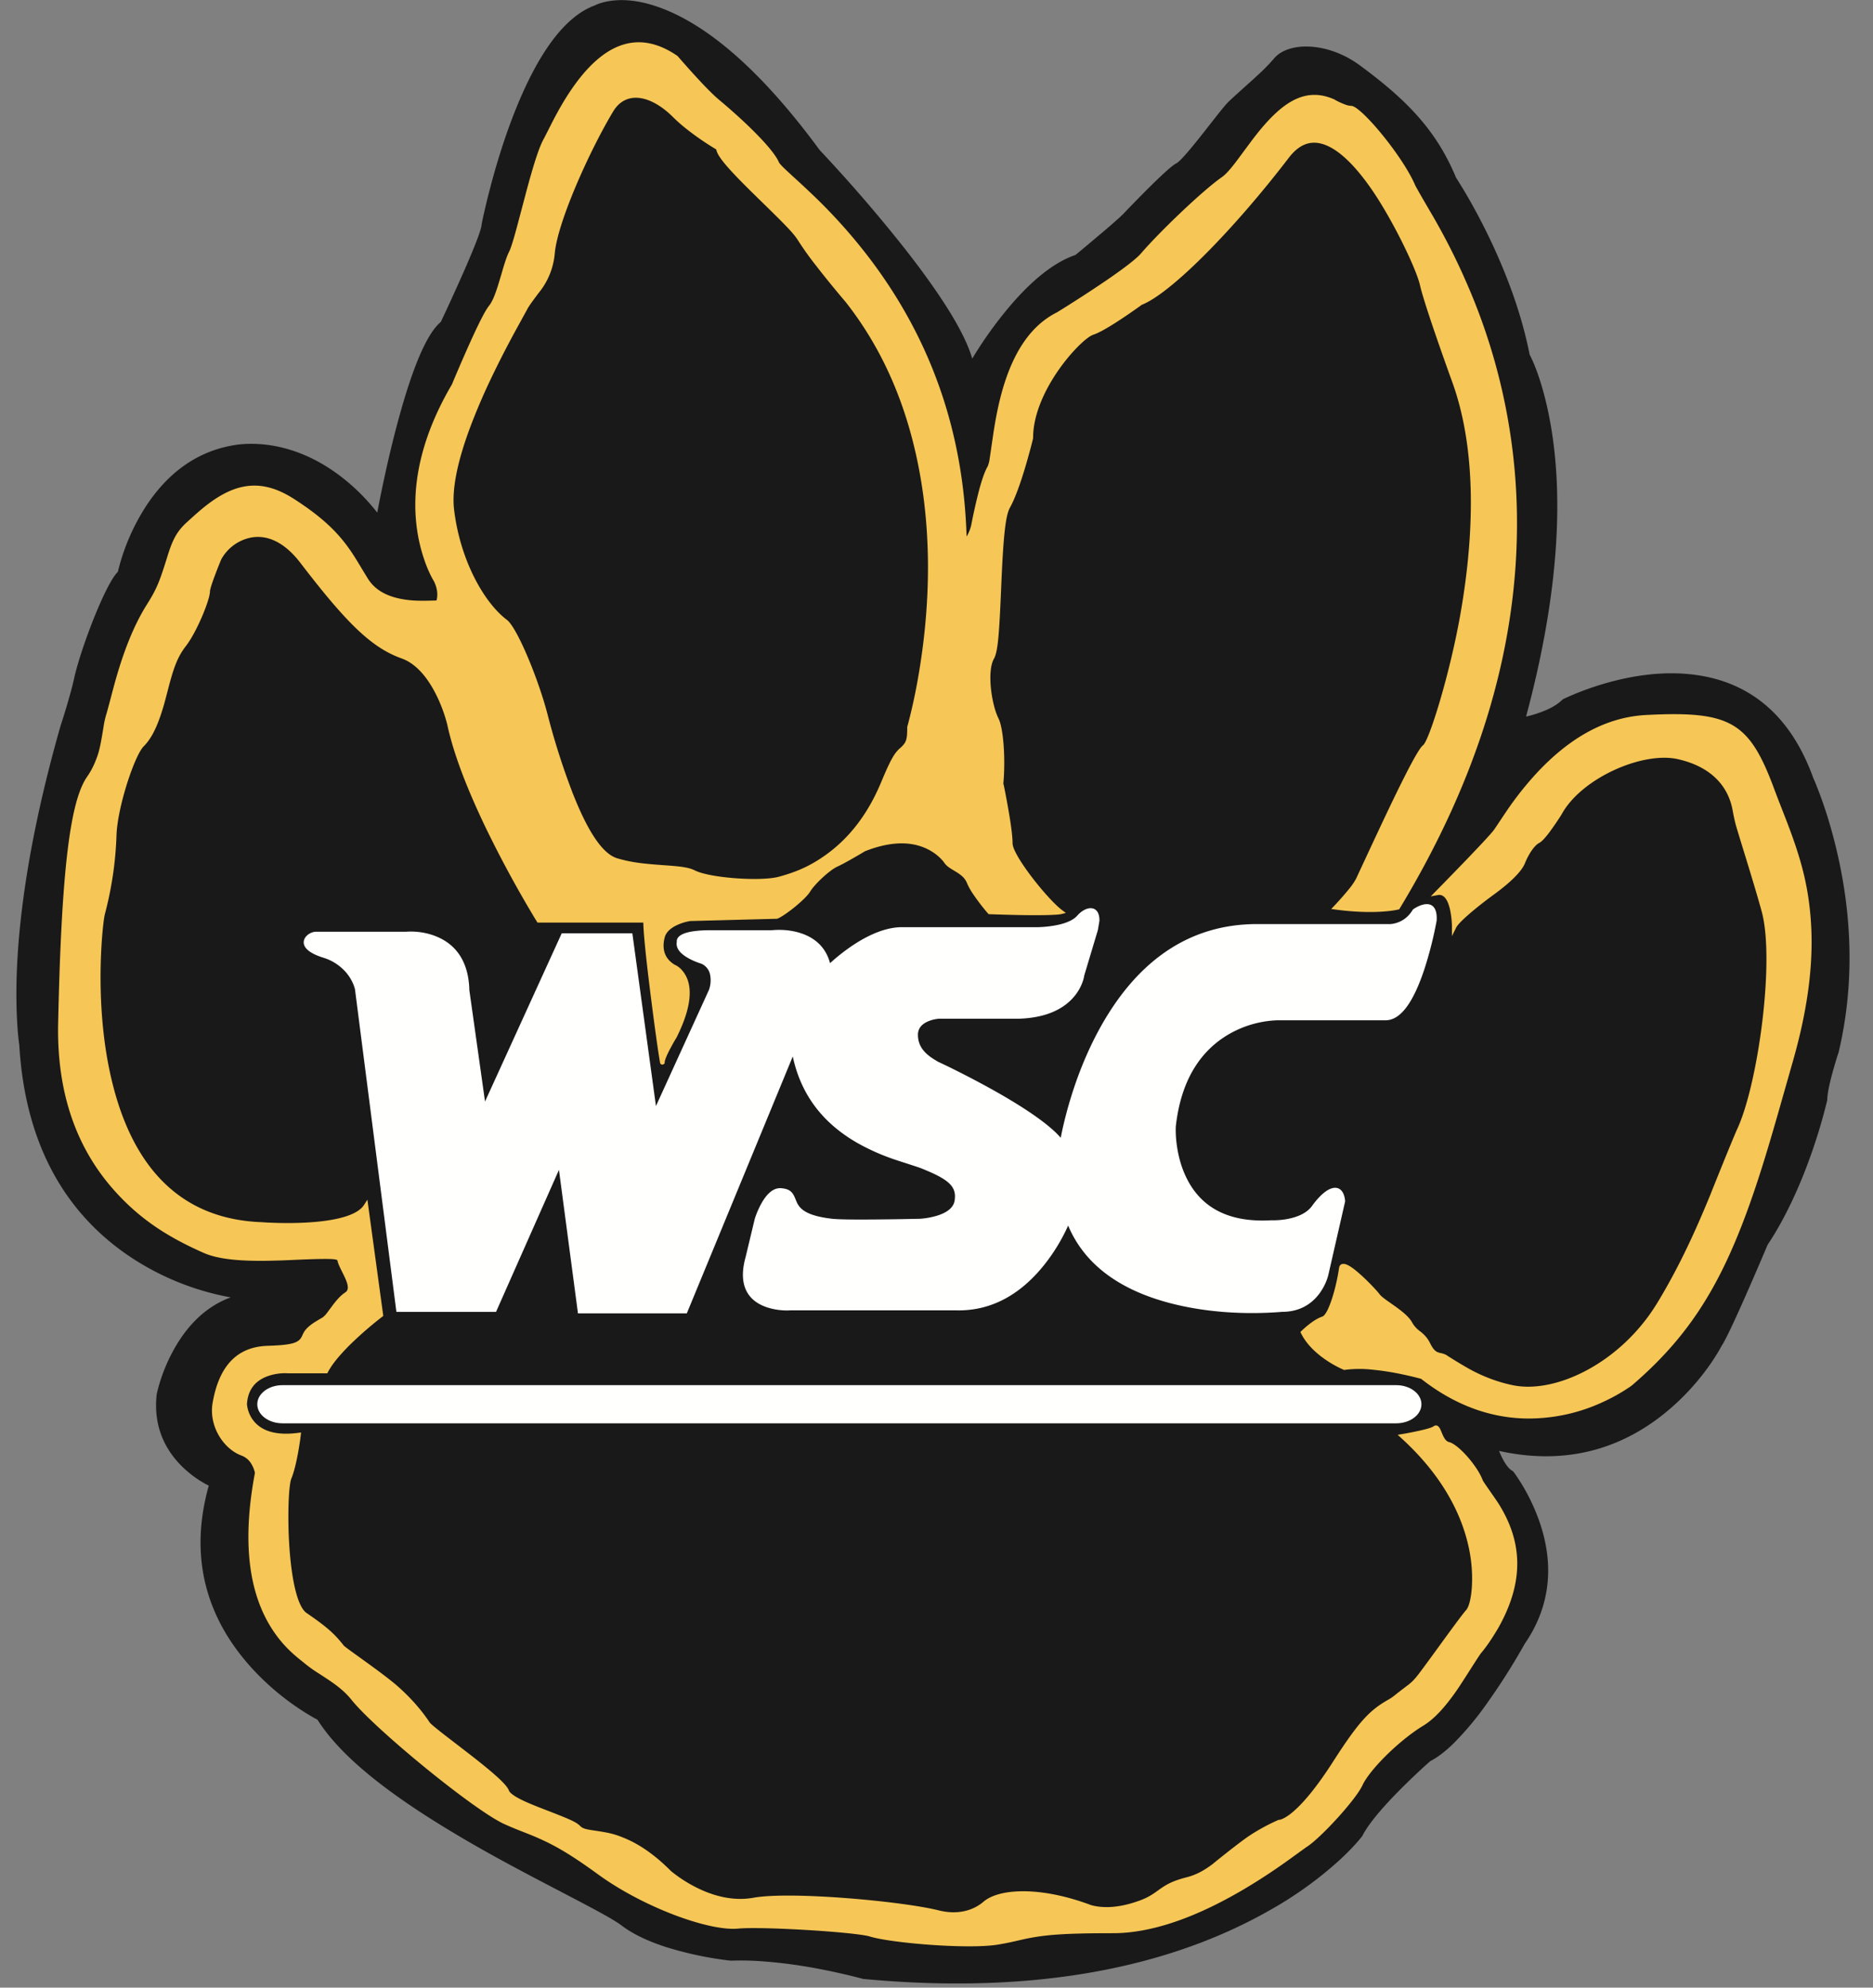
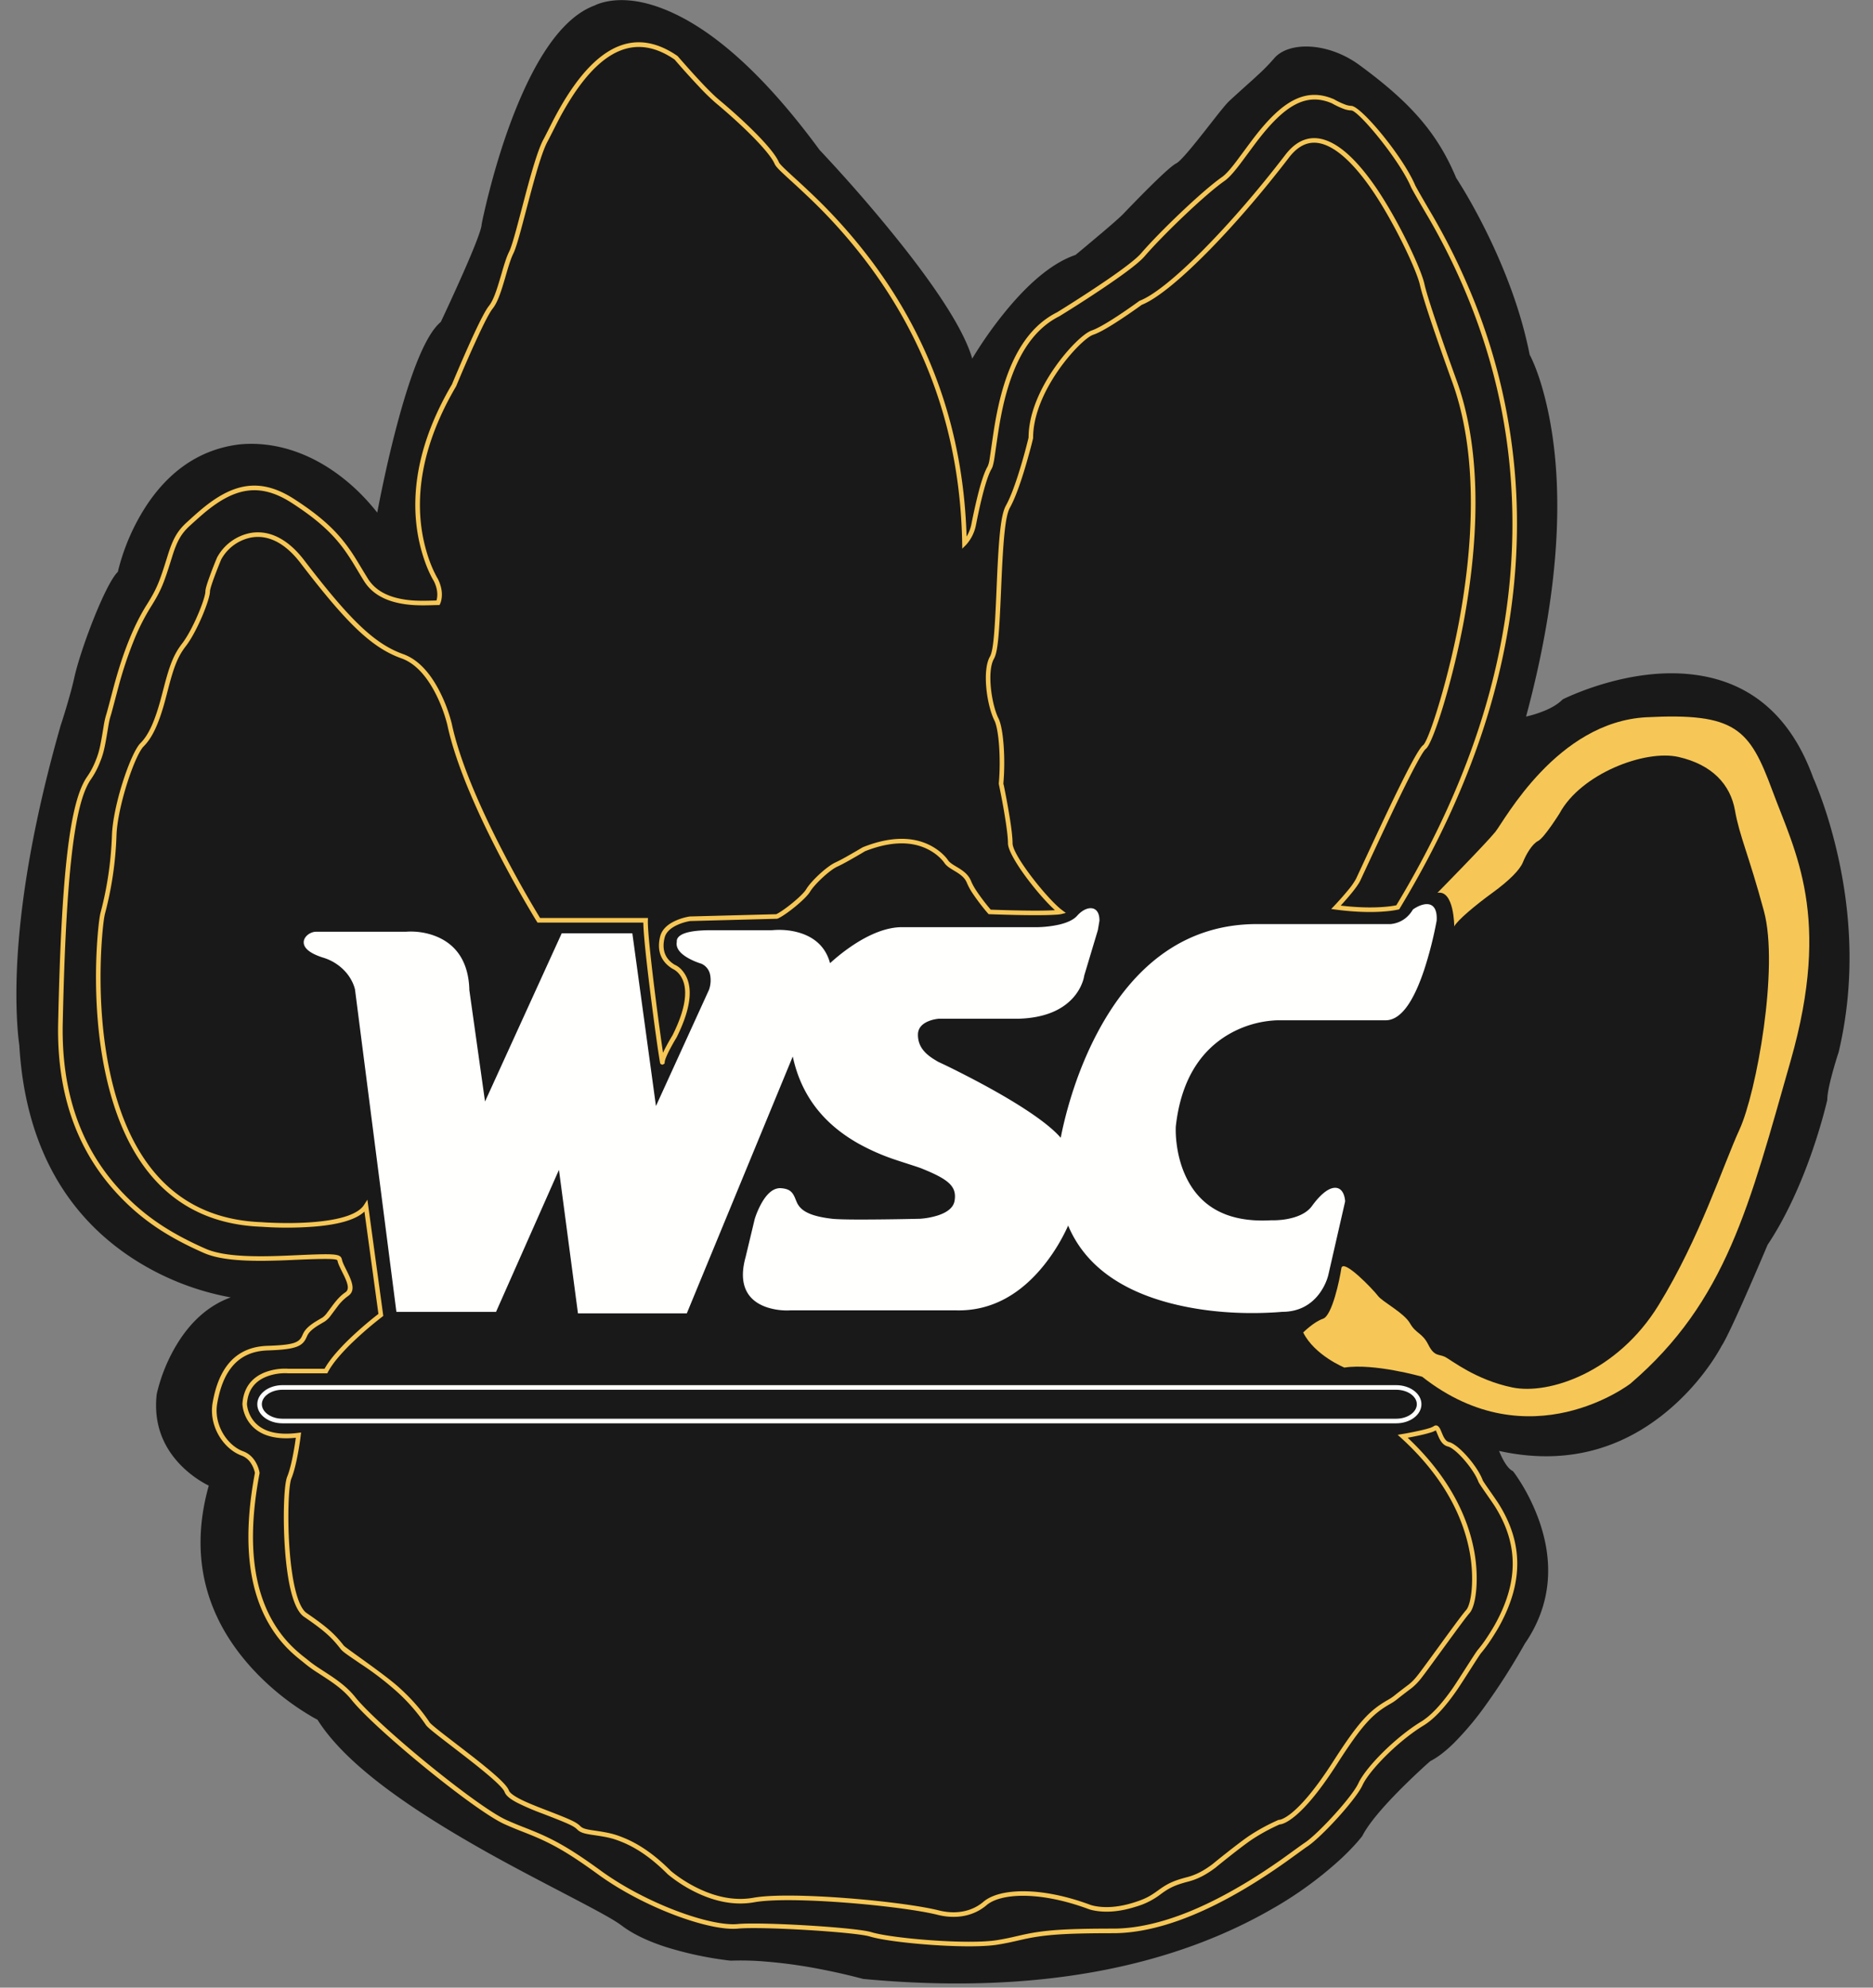
<svg xmlns="http://www.w3.org/2000/svg" width="66" height="70">
  <rect width="100%" height="100%" fill="#808080" stroke="none" />
  <g fill="none" fill-rule="evenodd">
    <g fill="#1A1919">
      <path d="M13.34 18.244s1.049-5.887 2.258-6.855c0 0 1.452-3.064 1.452-3.468 0 0 1.29-6.693 3.952-7.66 0 0 2.903-1.614 7.822 5.08 0 0 4.92 5.161 5.403 7.5 0 0 1.775-3.145 3.71-3.79 0 0 1.371-1.13 1.694-1.452 0 0 1.532-1.613 1.854-1.774.323-.162 1.533-1.855 1.855-2.178.323-.322 1.21-1.048 1.613-1.532s1.694-.645 2.903.242c1.21.887 2.581 2.016 3.388 3.952 0 0 1.935 2.903 2.58 6.21 0 0 2.258 3.95-.161 12.822 0 0 .968-.161 1.452-.645 0 0 6.532-3.307 8.71 2.742 0 0 2.096 4.516.886 9.596 0 0-.403 1.21-.403 1.694 0 0-.645 2.903-2.097 5.08 0 0-1.29 3.065-1.613 3.549 0 0-2.5 4.92-7.903 3.629 0 0 .242.726.565.887 0 0 2.419 3.065.403 5.968 0 0-1.855 3.387-3.307 4.113 0 0-1.935 1.693-2.419 2.661 0 0-4.597 6.21-17.5 5 0 0-2.58-.726-4.677-.645 0 0-2.5-.242-3.79-1.21-1.291-.968-8.71-4.032-10.726-7.258 0 0-5.404-2.661-3.79-8.226 0 0-2.098-.887-1.856-3.145 0 0 .565-2.903 2.904-3.468 0 0-7.258-.645-7.742-8.87 0 0-.645-3.872 1.451-11.21 0 0 .323-.968.484-1.694.161-.726 1.049-3.306 1.532-3.71 0 0 .807-3.951 4.113-4.435 0 0 2.742-.484 5 2.5" />
      <path d="M54.556 25.152a3.916 3.916 0 01-.88.268l-.124.021.033-.121c1.353-4.96 1.389-8.766.64-11.49a7.91 7.91 0 00-.326-.962 4.209 4.209 0 00-.145-.31l-.009-.024c-.23-1.184-.642-2.396-1.181-3.597a21.374 21.374 0 00-1.27-2.398l-.087-.139-.038-.06c-.674-1.618-1.66-2.672-3.36-3.918-1.049-.769-2.345-.794-2.794-.255-.14.167-.34.37-.61.62l-.162.149a51.2 51.2 0 00-.846.768 5.806 5.806 0 00-.347.413c-.095.119-.465.591-.51.649l-.064.08c-.507.641-.798.973-.954 1.05-.116.058-.435.346-.878.784a46.717 46.717 0 00-.957.976c-.122.122-.395.363-.778.688l-.04.033a87.086 87.086 0 01-.88.736l-.026.014c-.745.248-1.526.893-2.3 1.813a14.088 14.088 0 00-1.365 1.94l-.106.188-.044-.21c-.152-.74-.77-1.824-1.749-3.155-.28-.383-.588-.781-.917-1.19a53.256 53.256 0 00-2.655-3.052l-.068-.072c-1.837-2.5-3.517-4.02-5.023-4.743C22.697.148 21.865.077 21.25.252a1.404 1.404 0 00-.22.084c-1.058.384-1.984 1.728-2.768 3.726a23.568 23.568 0 00-.851 2.664 25.315 25.315 0 00-.264 1.124c-.01.043-.015.072-.016.071 0 .184-.239.796-.656 1.745l-.077.173a77.203 77.203 0 01-.727 1.585l-.008.017-.014.011c-.47.375-.962 1.573-1.44 3.319a46.121 46.121 0 00-.788 3.487l-.034.182-.111-.147a7.349 7.349 0 00-1.027-1.11c-.747-.652-1.544-1.052-2.354-1.25a4.375 4.375 0 00-1.43-.123c-.055.005-.092.01-.113.014-1.34.196-2.363.976-3.114 2.157a7.343 7.343 0 00-.932 2.215l-.005.027-.022.018c-.387.323-1.276 2.633-1.505 3.666a11.374 11.374 0 01-.198.766 25.057 25.057 0 01-.287.932C.938 30.334.589 33.939.793 36.367a7.694 7.694 0 00.047.42c.204 3.467 1.608 5.844 3.823 7.332a9.268 9.268 0 003.519 1.418 5.705 5.705 0 00.327.046l.489.044-.477.115c-.905.218-1.605.805-2.13 1.65a5.818 5.818 0 00-.712 1.748c-.108 1.007.241 1.81.893 2.432a3.59 3.59 0 00.837.594c.037.019.063.03.076.036l.066.028-.02.069c-.774 2.668-.016 4.867 1.724 6.615a8.957 8.957 0 001.852 1.423 4.89 4.89 0 00.172.093l.02.01.013.02c.826 1.32 2.594 2.696 5.178 4.201.99.577 1.778 1 3.406 1.848 1.368.713 1.825.964 2.122 1.187.378.283.888.522 1.496.72.492.159 1.021.282 1.55.373a12.286 12.286 0 00.654.095l.039.005c.32-.012.663-.006 1.025.016.717.045 1.483.153 2.26.305a22.142 22.142 0 011.312.299c.051.014.086.023.09.026 6.053.567 10.748-.42 14.24-2.412a13.187 13.187 0 002.439-1.761 8.32 8.32 0 00.57-.579 4.68 4.68 0 00.136-.16c.022-.028.036-.047.036-.044.138-.276.395-.62.748-1.02.13-.145.27-.297.421-.454a22.58 22.58 0 011.27-1.212l.016-.011c.24-.12.502-.321.784-.595.362-.353.748-.819 1.145-1.369a21.824 21.824 0 001.317-2.069l.03-.054c.099-.141.187-.284.266-.43.786-1.438.643-2.978-.072-4.453a6.6 6.6 0 00-.544-.922 2.864 2.864 0 00-.04-.054c-.137-.076-.263-.234-.38-.452a3.179 3.179 0 01-.207-.473l-.046-.137.14.034c2.566.612 4.668-.109 6.33-1.687a8.347 8.347 0 001.394-1.74 4.42 4.42 0 00.068-.12l.026-.049c.12-.18.391-.75.764-1.588l.063-.142a116.25 116.25 0 00.713-1.65c.032-.074.054-.127.073-.168.274-.41.53-.865.77-1.355.396-.81.727-1.676.997-2.544a18.677 18.677 0 00.316-1.146c.002-.173.049-.433.13-.76a15.5 15.5 0 01.275-.944c.624-2.618.437-5.276-.254-7.746a15.371 15.371 0 00-.432-1.322 10.228 10.228 0 00-.198-.482c-.773-2.15-2.142-3.255-3.942-3.526-1.127-.17-2.337-.002-3.524.382a9.86 9.86 0 00-1.053.409 3.84 3.84 0 00-.067.032 2.05 2.05 0 01-.606.39zm-41.262-7.1a35.857 35.857 0 01.183-.917c.172-.82.366-1.64.576-2.407.484-1.766.978-2.973 1.48-3.39a51.53 51.53 0 00.219-.468 77.046 77.046 0 00.575-1.269c.4-.907.642-1.532.644-1.695a7.814 7.814 0 01.07-.336c.06-.267.13-.564.214-.884.237-.914.522-1.829.857-2.683.8-2.039 1.748-3.413 2.85-3.813.044-.025.126-.059.244-.093.653-.186 1.526-.112 2.6.404 1.532.736 3.232 2.273 5.077 4.784a16.088 16.088 0 01.234.25 53.414 53.414 0 012.49 2.876c.331.412.64.811.922 1.196.911 1.24 1.514 2.268 1.73 3.023a14.247 14.247 0 011.28-1.794c.788-.935 1.583-1.594 2.358-1.857a63.602 63.602 0 00.264-.218c.206-.172.412-.345.604-.508l.04-.032c.379-.322.65-.56.767-.678a28.228 28.228 0 01.27-.28 46.875 46.875 0 01.689-.698c.462-.456.78-.743.918-.812.124-.062.42-.4.9-1.007l.064-.08.51-.65c.175-.218.288-.353.36-.426.121-.12.925-.84.852-.774.056-.051.11-.1.16-.148a6.74 6.74 0 00.596-.605c.51-.612 1.903-.585 3.013.229 1.721 1.262 2.726 2.335 3.407 3.972a4.456 4.456 0 01.12.19c.097.153.203.33.318.53.328.572.656 1.206.962 1.887.542 1.207.956 2.426 1.19 3.62l.037.07c.033.068.07.15.11.244.114.27.227.597.333.982.75 2.73.72 6.523-.606 11.449a4.075 4.075 0 00.715-.232c.234-.104.428-.225.567-.365l.021-.015.083-.04a10.021 10.021 0 011.071-.416c1.209-.391 2.443-.562 3.598-.388 1.858.28 3.276 1.425 4.067 3.624.01.022.03.064.056.126a15.238 15.238 0 01.58 1.695c.698 2.495.887 5.18.255 7.835a7.266 7.266 0 00-.063.195 15.34 15.34 0 00-.211.744c-.08.32-.125.573-.125.729l-.002.017-.02.085a18.837 18.837 0 01-.302 1.083c-.272.875-.606 1.75-1.006 2.566-.243.497-.503.957-.773 1.36l-.018.042a91.002 91.002 0 01-.223.524 116.407 116.407 0 01-.603 1.385c-.378.85-.65 1.42-.772 1.603a7.137 7.137 0 01-.376.61c-.314.455-.693.91-1.14 1.335-1.667 1.583-3.774 2.325-6.33 1.76v.001c.042.105.09.21.143.308.108.2.222.34.329.394l.027.022.054.072a6.761 6.761 0 01.558.946c.736 1.518.883 3.11.069 4.602a4.71 4.71 0 01-.27.437 6.886 6.886 0 01-.104.183 22.88 22.88 0 01-1.25 1.95 10.7 10.7 0 01-1.164 1.39c-.289.28-.56.49-.814.618a13.56 13.56 0 00-.386.35c-.295.274-.59.561-.866.846a14.57 14.57 0 00-.417.45c-.344.389-.593.723-.731.996a4.903 4.903 0 01-.189.227 8.48 8.48 0 01-.58.59 13.347 13.347 0 01-2.47 1.783c-3.52 2.009-8.249 3.003-14.348 2.43a21.981 21.981 0 00-1.405-.324 17.56 17.56 0 00-2.238-.303 10.326 10.326 0 00-1.02-.016 3.872 3.872 0 01-.198-.023 12.447 12.447 0 01-2.09-.458c-.624-.202-1.148-.448-1.543-.744-.286-.215-.744-.466-2.1-1.173-1.63-.85-2.42-1.273-3.412-1.851-2.593-1.511-4.373-2.893-5.222-4.237a3.24 3.24 0 01-.159-.086 9.117 9.117 0 01-1.887-1.45c-1.764-1.772-2.544-4.007-1.784-6.708a2.653 2.653 0 01-.238-.13 3.75 3.75 0 01-.659-.501c-.685-.655-1.055-1.506-.94-2.573a1.743 1.743 0 01.036-.158 5.977 5.977 0 01.699-1.65c.475-.767 1.094-1.333 1.875-1.617a9.428 9.428 0 01-3.557-1.439C2.317 42.738.886 40.316.68 36.807a7.854 7.854 0 01-.048-.425c-.205-2.448.145-6.072 1.503-10.824a12.351 12.351 0 00.089-.276 24.898 24.898 0 00.281-.958c.044-.163.081-.315.111-.451.234-1.051 1.105-3.323 1.538-3.735a3.287 3.287 0 01.042-.17 7.502 7.502 0 01.905-2.072c.776-1.218 1.837-2.027 3.225-2.23.023-.004.065-.01.124-.016 1.147-.109 2.554.234 3.905 1.412.329.286.642.616.939.991z" fill-rule="nonzero" />
    </g>
    <path d="M50.652 31.443s1.72-1.747 2.043-2.15c.323-.404 2.178-3.872 5.323-4.033 3.145-.161 3.629.403 4.435 2.58.807 2.178 2.097 4.436.645 9.517-1.451 5.08-2.258 8.468-5.645 11.37 0 0-3.548 2.743-7.338-.241 0 0-1.694-.484-2.742-.323 0 0-1.049-.43-1.452-1.236 0 0 .376-.376.699-.484.322-.108.591-1.398.645-1.774.054-.376 1.129.753 1.29.968.162.215.914.591 1.13.967.215.377.43.323.645.753.215.43.376.323.591.43.215.108 1.075.807 2.366 1.075 1.29.27 3.71-.537 5.16-2.903 1.453-2.365 2.259-4.892 2.85-6.183.592-1.29 1.398-5.699.86-7.688-.537-1.99-.86-2.634-1.021-3.548-.161-.914-.806-1.613-1.99-1.882-1.182-.269-3.44.592-4.193 1.99 0 0-.538.86-.753.967-.215.108-.43.484-.537.753-.108.268-.484.645-1.075 1.075-.592.43-1.237.968-1.344 1.183 0 0 0-1.29-.592-1.183" fill="#F6C756" />
-     <path d="M51.257 32.014c.027.124.045.256.056.389.235-.256.702-.644 1.227-1.025.58-.422.948-.79 1.048-1.04.141-.353.365-.69.576-.795.058-.029.168-.149.305-.33a9.848 9.848 0 00.39-.567l.023-.037c.722-1.34 2.963-2.33 4.283-2.03 1.168.266 1.876.96 2.05 1.947.026.146.057.288.094.436.062.25.66 2.117.926 3.105.478 1.765-.123 6.126-.864 7.743-.177.385-.995 2.43-.947 2.314-.48 1.168-.92 2.125-1.428 3.051-.156.284-.316.56-.48.826-1.303 2.124-3.65 3.273-5.246 2.94a5.658 5.658 0 01-1.405-.499 13.043 13.043 0 01-.98-.583.633.633 0 00-.156-.05.758.758 0 01-.135-.042c-.13-.055-.232-.164-.337-.374a.977.977 0 00-.3-.37l-.02-.015a1.125 1.125 0 01-.323-.364c-.082-.142-.25-.294-.528-.494-.05-.037-.291-.206-.35-.25-.124-.09-.2-.155-.245-.215a6.659 6.659 0 00-.675-.694 2.073 2.073 0 00-.386-.288c-.077-.04-.083-.039-.085-.023-.114.796-.395 1.738-.7 1.84a.864.864 0 00-.112.047 1.78 1.78 0 00-.265.168 3.042 3.042 0 00-.247.208c.134.246.34.472.598.675a3.701 3.701 0 00.764.462c.272-.039.596-.04.963-.007.328.03.679.084 1.035.156a12.1 12.1 0 01.756.18l.027.014c2.104 1.655 4.269 1.709 6.252.806a6.257 6.257 0 00.923-.518l.062-.044c2.393-2.052 3.533-4.213 4.8-8.478.12-.399.241-.82.4-1.38l.42-1.474c.569-1.992.748-3.65.61-5.13-.106-1.138-.356-2.022-.868-3.34-.042-.11-.185-.473-.197-.502a29.6 29.6 0 01-.188-.494c-.856-2.311-1.43-2.678-4.356-2.528-1.406.072-2.653.806-3.766 2.006-.363.392-.686.805-1 1.257-.12.175-.456.686-.498.739-.127.159-.468.525-.962 1.04l-.038.04a133.955 133.955 0 01-.922.947c.21.06.344.296.42.644zm-1.219 16.535a11.94 11.94 0 00-.689-.161 9.324 9.324 0 00-1.018-.154 4.043 4.043 0 00-.946.01l-.022.003-.021-.009a3.633 3.633 0 01-.259-.126 3.86 3.86 0 01-.564-.367c-.294-.232-.525-.492-.67-.782l-.026-.052.04-.041c.018-.017.048-.046.09-.083a3.2 3.2 0 01.218-.18c.1-.075.197-.138.29-.184a.974.974 0 01.133-.056c.212-.071.49-1.004.591-1.71.023-.161.158-.18.318-.098.111.056.254.164.42.312.262.231.591.576.697.717.032.043.1.101.211.183.057.042.297.21.35.248.296.214.476.376.573.544v.001a.976.976 0 00.304.334c.159.13.247.23.344.423.089.178.165.26.255.298a.64.64 0 00.109.033.765.765 0 01.191.063c-.026-.013.632.407.98.583.434.22.885.385 1.366.485 1.526.318 3.807-.798 5.076-2.866.163-.265.32-.538.475-.82.505-.92.943-1.871 1.42-3.034-.05.12.771-1.93.95-2.32.726-1.585 1.322-5.908.856-7.634-.266-.982-.864-2.852-.928-3.108a6.524 6.524 0 01-.095-.447c-.163-.922-.82-1.566-1.928-1.817-1.25-.284-3.418.673-4.107 1.953a5.902 5.902 0 01-.1.154 10.006 10.006 0 01-.324.466c-.154.203-.273.333-.361.377-.166.083-.372.392-.5.71-.114.288-.499.672-1.102 1.111-.652.475-1.23.974-1.32 1.154l-.152.305v-.341l-.001-.049a3.167 3.167 0 00-.063-.528c-.081-.372-.224-.565-.432-.527l-.251.046.179-.182a82.678 82.678 0 00.327-.333l.72-.742.038-.04c.49-.51.83-.875.952-1.029.037-.046.367-.549.492-.73a11.36 11.36 0 011.014-1.274c1.139-1.228 2.421-1.984 3.876-2.058 2.995-.154 3.634.255 4.515 2.633.054.145.111.295.188.49l.196.503c.517 1.33.77 2.229.878 3.385.14 1.5-.04 3.178-.615 5.188l-.42 1.475c-.159.559-.281.981-.4 1.38-1.275 4.293-2.429 6.48-4.853 8.558l-.071.051a6.417 6.417 0 01-.949.533 6.215 6.215 0 01-2.737.58c-1.251-.03-2.486-.47-3.669-1.397a5.76 5.76 0 00-.039-.01z" fill="#F6C756" fill-rule="nonzero" />
-     <path d="M34.873 32.115s-.565-.645-.726-1.048c-.162-.404-.645-.484-.807-.726 0 0-.806-1.264-2.903-.43 0 0-.672.403-.968.537-.295.135-.833.646-.994.914-.161.27-.86.807-1.102.914l-3.065.08s-.837.122-.968.646c-.107.43 0 .807.404 1.048 0 0 1.048.404.026 2.447 0 0-.43.698-.43.914 0 .215-.618-4.275-.591-5h-3.764s-2.553-4.113-3.145-6.909c0 0-.457-1.962-1.666-2.392-1.21-.43-2.285-1.72-3.522-3.334-1.236-1.613-2.553-.833-2.93-.107 0 0-.403.967-.403 1.156 0 .188-.377 1.29-.834 1.881-.456.592-.564 1.318-.779 2.07-.215.753-.43 1.183-.699 1.452-.269.269-.94 2.016-.981 3.185a12.454 12.454 0 01-.403 2.742c-.162.605-1.25 10.726 5.604 10.968 0 0 3.105.242 3.67-.645l.524 3.83s-1.492 1.13-1.936 1.976h-1.33s-1.452-.12-1.532 1.17c0 0 .04 1.33 1.895 1.088 0 0-.121 1.008-.323 1.492-.201.484-.201 4.315.565 4.84.766.523 1.008.765 1.29 1.128.282.363 1.962 1.108 3.024 2.702.161.242 2.621 1.935 2.782 2.379.162.443 2.178.927 2.54 1.29.364.363 1.452-.161 3.186 1.573 0 0 1.412 1.25 2.984.967 1.573-.282 5.686.242 6.492.444.807.202 1.371-.08 1.653-.323.283-.242 1.492-.685 3.67.121 0 0 .604.242 1.613-.08 1.008-.323.766-.605 1.854-.887 1.09-.283 1.492-1.25 3.226-2.017 0 0 .605.04 1.976-2.096 1.371-2.137 1.694-1.936 2.137-2.299.444-.363.524-.363.766-.645.242-.282 1.492-2.056 1.774-2.379.283-.322.847-3.306-2.298-6.17 0 0 .968-.16 1.13-.282.16-.12.16.484.483.565.323.08.968.847 1.129 1.29.161.444 2.218 2.178.564 5.121 0 0-.322.565-.604.887-.283.323-1.09 1.976-2.016 2.54-.928.565-1.936 1.614-2.178 2.138-.242.524-1.492 1.855-1.935 2.137-.444.282-3.79 3.024-6.775 3.024-2.983 0-2.862.202-4.072.403-1.21.202-3.952-.12-4.476-.282-.524-.161-3.83-.363-4.677-.282-.847.08-3.105-.605-4.88-1.895-1.774-1.29-2.217-1.29-3.306-1.775-1.089-.483-4.587-3.385-5.363-4.354-.484-.605-1.17-.887-1.653-1.29-.484-.404-2.661-1.775-1.734-6.654 0 0-.08-.524-.524-.685-.444-.162-1.13-.847-.968-1.775.161-.927.605-1.895 1.855-1.935 1.25-.04 1.21-.242 1.33-.484.122-.242.444-.403.646-.524.201-.121.443-.645.806-.887.363-.242-.161-.847-.242-1.21-.08-.363-3.387.282-4.758-.323-1.37-.604-5.201-2.46-5.08-8.024.12-5.564.443-7.822 1.008-8.629.564-.806.524-1.734.685-2.217.161-.484.524-2.42 1.411-3.831.888-1.411.605-2.178 1.412-2.903.806-.726 1.976-1.896 3.67-.807 1.693 1.089 1.975 1.815 2.58 2.782.605.968 2.056.807 2.54.807 0 0 .161-.323-.08-.807 0 0-1.775-2.741.645-6.854 0 0 .967-2.34 1.29-2.742.323-.404.484-1.452.726-1.936s.806-3.226 1.21-3.951c.403-.726 2.016-4.678 4.596-2.904 0 0 .968 1.13 1.452 1.533s1.855 1.613 2.097 2.177c.242.565 6.451 4.516 6.612 13.387 0 0 .242-.242.323-.645.08-.403.323-1.613.565-2.016.242-.403.16-4.274 2.419-5.403 0 0 2.5-1.533 2.984-2.097.484-.565 2.016-2.097 2.822-2.661.807-.565 2.017-3.549 3.871-2.742 0 0 .404.242.646.242.241 0 1.693 1.612 2.177 2.741.484 1.13 8.145 11.049-.538 25.404 0 0-.752.188-2.177 0 0 0 .618-.645.78-.968.16-.323 2.016-4.436 2.338-4.677.323-.242 2.903-7.823 1.049-12.904 0 0-.968-2.661-1.13-3.387-.16-.726-2.903-6.935-4.758-4.516-1.854 2.42-4.112 4.758-5.16 5.161 0 0-1.21.887-1.694 1.049-.484.161-2.178 2.016-2.178 3.71 0 0-.403 1.693-.806 2.419s-.242 4.758-.565 5.322c-.322.565 0 1.855.162 2.178.16.322.241 1.37.16 2.258 0 0 .323 1.532.323 2.097 0 .564 1.452 2.177 1.775 2.419 0 0-.323.08-2.5 0" fill="#F6C756" />
    <path d="M37.174 32.054c-.595-.538-1.656-1.902-1.656-2.358 0-.192-.039-.516-.107-.933a22.184 22.184 0 00-.164-.9 28.469 28.469 0 00-.05-.248l-.002-.023c.079-.862.002-1.905-.153-2.215-.27-.542-.44-1.76-.159-2.254.115-.2.166-.79.23-2.295l.015-.352c.07-1.621.143-2.357.32-2.674.13-.235.27-.59.414-1.034a18.682 18.682 0 00.382-1.356c.002-.78.351-1.647.921-2.466.459-.66 1.024-1.215 1.311-1.31.156-.053.41-.192.731-.395l.168-.108a19.149 19.149 0 00.772-.535l.02-.01c.984-.379 3.184-2.603 5.125-5.135.46-.6 1.008-.73 1.603-.44.497.241 1.016.77 1.542 1.522.782 1.118 1.629 2.891 1.756 3.466.06.27.237.83.498 1.594a74.68 74.68 0 00.449 1.283 112.418 112.418 0 00.18.5c.824 2.257.852 5.167.295 8.308-.385 2.172-1.112 4.492-1.371 4.687-.119.089-.534.877-1.127 2.114-.032.065-.063.132-.095.2-.335.702-1.081 2.31-1.093 2.335-.053.105-.15.243-.284.409a10.398 10.398 0 01-.402.462c.714.084 1.3.08 1.753.023a3.063 3.063 0 00.207-.034c2.745-4.548 4.024-8.924 4.089-13.103.05-3.24-.622-6.162-1.794-8.83a23.074 23.074 0 00-1.137-2.243s-.592-1.004-.643-1.124c-.415-.968-1.853-2.693-2.103-2.693a.826.826 0 01-.26-.052 2.86 2.86 0 01-.417-.196c-.916-.398-1.682.08-2.635 1.322-.125.163-.54.729-.622.835-.223.292-.385.47-.536.577-.693.484-2.189 1.925-2.808 2.647-.175.205-.602.535-1.222.96l-.246.167a45.96 45.96 0 01-1.541.99c-.864.432-1.441 1.3-1.811 2.516-.137.448-.238.92-.325 1.459-.037.228-.14.957-.161 1.081-.029.16-.055.259-.09.316-.102.172-.216.518-.333.986-.08.321-.14.603-.22 1.005a1.464 1.464 0 01-.345.686l-.135.134-.003-.19c-.07-3.887-1.282-7.104-3.293-9.805a18.791 18.791 0 00-2.195-2.454 32.345 32.345 0 00-.6-.556 29.582 29.582 0 01-.156-.144c-.23-.213-.329-.318-.363-.397-.186-.436-1.152-1.379-2.074-2.147a7.75 7.75 0 01-.598-.583 28.874 28.874 0 01-.856-.95c-1.357-.928-2.523-.34-3.58 1.263a10.71 10.71 0 00-.557.962c-.062.12-.293.58-.335.656-.118.212-.26.62-.432 1.222-.058.201-.118.422-.188.684-.017.062-.267 1.014-.332 1.25-.115.418-.194.669-.256.792-.068.136-.13.317-.219.614l-.086.296c-.164.558-.275.846-.43 1.04-.11.138-.316.538-.583 1.123l-.092.201a52.183 52.183 0 00-.554 1.278c-.024.058-.04.099-.055.13-1.389 2.362-1.534 4.431-.952 6.097a4.213 4.213 0 00.28.632l.03.05c.15.302.17.57.112.788a.508.508 0 01-.032.09l-.022.045h-.05c-.047 0-.05 0-.22.005-.468.013-.777.002-1.12-.065-.566-.11-1.001-.357-1.269-.785-.05-.08-.1-.161-.162-.265l-.153-.255a8.367 8.367 0 00-.364-.56c-.425-.593-.965-1.09-1.876-1.677-1.157-.743-2.062-.513-3.146.418a21.44 21.44 0 00-.426.38c-.324.292-.467.562-.638 1.11-.29.936-.386 1.184-.76 1.777a7.656 7.656 0 00-.594 1.184 14.05 14.05 0 00-.532 1.602c-.039.143-.24.916-.276 1.027-.034.101-.06.221-.093.425-.122.74-.157.904-.307 1.268-.08.195-.178.376-.296.546-.58.827-.878 3.272-.994 8.584-.054 2.474.663 4.378 1.96 5.816.894.99 1.856 1.596 3.073 2.133.444.195 1.122.272 2.053.265.317-.002.618-.012 1.091-.034 1.426-.064 1.614-.06 1.66.148.02.09.052.162.173.402l.045.093c.196.404.225.642-.01.799a1.647 1.647 0 00-.373.377c-.042.053-.19.255-.224.298a.845.845 0 01-.213.214c.015-.009-.197.115-.259.154-.18.115-.297.22-.355.337l-.035.076c-.142.318-.393.421-1.365.453-1.04.033-1.577.713-1.778 1.868-.131.754.358 1.482.915 1.685.182.066.32.19.423.352a1.16 1.16 0 01.154.397v.027c-.51 2.676-.145 4.484.784 5.689.166.216.343.4.535.571a5.44 5.44 0 00.312.256l.075.06c.113.095.24.186.425.307a51.7 51.7 0 01.395.258c.37.25.626.465.844.737.811 1.014 4.306 3.875 5.333 4.332a13.236 13.236 0 00.6.25l.184.072.142.058c.757.307 1.35.642 2.395 1.402 1.58 1.15 3.856 1.973 4.824 1.88.853-.08 4.17.12 4.709.286.72.221 3.427.448 4.439.28a9.614 9.614 0 00.66-.133l.093-.021.091-.021c.752-.17 1.438-.23 3.241-.23.318 0 .648-.031.99-.093 1.106-.199 2.288-.7 3.512-1.42.506-.296.983-.61 1.468-.952.18-.128.704-.51.761-.546.465-.296 1.685-1.624 1.906-2.103.267-.578 1.32-1.631 2.209-2.172.359-.219.725-.619 1.117-1.18.2-.288.798-1.25.88-1.345a4.62 4.62 0 00.25-.327 7.996 7.996 0 00.345-.546c.904-1.609.788-2.922.034-4.15-.126-.206-.571-.814-.604-.904-.159-.437-.79-1.17-1.073-1.24-.147-.037-.241-.148-.325-.33l-.086-.203a.368.368 0 00-.019-.035.822.822 0 01-.19.078 4.547 4.547 0 01-.38.097 12.13 12.13 0 01-.419.084c1.334 1.252 2.083 2.616 2.34 3.971.185.98.072 1.94-.155 2.2-.115.131-.362.464-.874 1.167l-.008.01c-.65.893-.79 1.082-.892 1.202a2.02 2.02 0 01-.28.273c.019-.015-.327.244-.496.382-.045.037-.092.07-.142.103a2.748 2.748 0 01-.122.073c-.6.345-.964.712-1.856 2.103-.595.927-1.093 1.524-1.501 1.855-.244.197-.418.273-.525.279a6.688 6.688 0 00-.973.53c-.362.238-1.352 1.041-1.27.98-.343.258-.634.414-.98.504-.462.12-.658.217-.95.429a2.63 2.63 0 01-.9.456c-.597.191-1.102.21-1.497.127a1.114 1.114 0 01-.17-.047c-1.735-.643-3.101-.553-3.588-.135-.411.352-1.015.517-1.725.34-1.266-.317-5.174-.674-6.459-.443-.767.138-1.55-.06-2.296-.472a5.033 5.033 0 01-.701-.47 1.592 1.592 0 01-.058-.048c-.556-.557-1.077-.913-1.588-1.123-.353-.145-.517-.18-1.073-.261-.288-.043-.418-.083-.524-.189-.127-.127-.33-.215-1.22-.558a8.718 8.718 0 01-.887-.38c-.254-.132-.405-.252-.452-.382-.057-.157-.481-.537-1.219-1.115a44.522 44.522 0 00-.146-.114l-.911-.702c-.303-.237-.454-.364-.498-.43a6.409 6.409 0 00-1.079-1.224 10.801 10.801 0 00-1.21-.921c-.596-.405-.643-.439-.732-.552-.309-.398-.573-.634-1.272-1.112-.373-.256-.595-1.19-.68-2.496-.068-1.05-.026-2.17.087-2.44.06-.147.118-.354.172-.606a10.144 10.144 0 00.131-.763c-.838.086-1.379-.14-1.672-.577a1.276 1.276 0 01-.21-.61c.037-.584.34-.947.817-1.127a1.98 1.98 0 01.796-.117h1.282c.087-.155.207-.323.358-.502a7.71 7.71 0 01.541-.57 12.826 12.826 0 01.999-.859l-.493-3.604c-.307.29-.909.455-1.73.526a12.51 12.51 0 01-1.887.009c-3.057-.108-4.807-2.128-5.51-5.412-.252-1.176-.35-2.446-.33-3.703.015-.868.096-1.715.16-1.954.216-.811.366-1.732.4-2.724.036-1.045.655-2.89 1.005-3.24.263-.263.471-.692.678-1.417.04-.141.052-.185.14-.524.208-.804.35-1.18.654-1.573.372-.482.816-1.577.816-1.832 0-.09.063-.29.174-.59a13.321 13.321 0 01.218-.555 2.24 2.24 0 01.02-.048 1.701 1.701 0 011.202-.866c.635-.1 1.284.204 1.864.961 1.576 2.056 2.456 2.94 3.485 3.307.494.175.899.599 1.225 1.192a5.378 5.378 0 01.493 1.26c.134.631.375 1.363.708 2.175.23.558.498 1.145.798 1.75a39.87 39.87 0 001.606 2.919h3.802l-.003.084c-.012.314.102 1.404.285 2.84a108.136 108.136 0 00.248 1.824 3.87 3.87 0 01.121-.243 7.772 7.772 0 01.214-.374c.553-1.105.547-1.795.221-2.174a.674.674 0 00-.217-.167c-.418-.25-.561-.652-.44-1.137.06-.24.248-.42.52-.547a1.96 1.96 0 01.524-.16l3.048-.08c.272-.13.917-.65 1.052-.875.176-.295.73-.81 1.03-.946a6.19 6.19 0 00.41-.215l.052-.03a22.7 22.7 0 00.456-.264l.053-.03c1.13-.45 1.994-.354 2.612.082.116.081.213.17.293.257.048.054.08.097.095.121.04.058.103.11.22.182l.16.097c.225.14.357.269.435.462.038.096.105.215.194.351a7.615 7.615 0 00.494.648c1.158.042 1.879.043 2.264.018zM35.37 27.65a28.632 28.632 0 01.201 1.087c.07.425.109.756.109.959 0 .43 1.237 1.976 1.742 2.354l.136.102-.165.041a1.286 1.286 0 01-.178.02c-.389.027-1.132.027-2.344-.017l-.035-.002-.023-.026a4.106 4.106 0 01-.122-.144 7.773 7.773 0 01-.408-.547 2.235 2.235 0 01-.21-.38c-.062-.154-.172-.261-.371-.385l-.158-.096c-.136-.084-.214-.147-.27-.232a.875.875 0 00-.081-.1 1.6 1.6 0 00-.266-.235c-.573-.403-1.38-.492-2.447-.07a13.35 13.35 0 01-.154.092c-.116.068-.234.136-.348.2l-.053.03c-.178.1-.322.176-.421.22-.269.123-.798.615-.959.883-.156.26-.847.816-1.139.946l-.03.007-3.055.08a1.801 1.801 0 00-.47.145c-.232.11-.385.255-.431.44-.105.42.012.747.353.953a.72.72 0 01.27.207c.373.435.38 1.193-.203 2.357a6.316 6.316 0 00-.212.372 5.28 5.28 0 00-.058.11c-.093.186-.148.328-.148.39l-.003.027c-.002.024-.002.024-.08.06-.066-.027-.066-.027-.07-.043a.136.136 0 01-.013-.04 27.283 27.283 0 01-.09-.581c-.062-.431-.139-1-.21-1.56-.172-1.344-.282-2.378-.287-2.783H18.94l-.024-.038a10.5 10.5 0 01-.141-.232 40.029 40.029 0 01-1.496-2.738 27.545 27.545 0 01-.802-1.76c-.336-.821-.58-1.562-.716-2.203a5.265 5.265 0 00-.112-.38 5.22 5.22 0 00-.365-.837c-.31-.561-.688-.957-1.138-1.117-1.07-.38-1.963-1.279-3.559-3.36-.546-.713-1.138-.991-1.71-.9a1.539 1.539 0 00-1.081.774 10.161 10.161 0 00-.063.153 18.468 18.468 0 00-.17.438c-.102.274-.164.473-.164.534 0 .294-.458 1.422-.85 1.93-.287.37-.423.732-.626 1.515-.088.34-.1.385-.14.528-.214.75-.433 1.2-.72 1.487-.317.317-.923 2.124-.958 3.131a12.415 12.415 0 01-.405 2.76c-.06.223-.14 1.06-.154 1.916-.021 1.245.077 2.504.326 3.666.69 3.22 2.387 5.18 5.36 5.285a5.245 5.245 0 00.257.015c.522.024 1.083.022 1.609-.024.9-.078 1.523-.274 1.73-.6l.118-.185.56 4.095-.037.029a12.863 12.863 0 00-1.022.876 7.3 7.3 0 00-.53.557c-.158.187-.28.36-.361.516l-.023.043h-1.386l-.023-.002a1.819 1.819 0 00-.71.11c-.42.157-.68.469-.712.978a1.116 1.116 0 00.183.517c.27.401.782.604 1.621.494l.103-.013-.012.103a6.36 6.36 0 01-.038.275 10.3 10.3 0 01-.109.605c-.056.26-.116.476-.181.633-.1.24-.142 1.346-.075 2.368.081 1.25.297 2.16.61 2.374.712.487.988.734 1.309 1.146.06.078 1.4.986 1.922 1.452.432.385.801.798 1.105 1.254.03.044.184.175.463.393.133.104.755.581.91.702l.148.114c.78.612 1.197.986 1.27 1.187.029.078.157.18.376.294.204.106.448.209.87.372.936.361 1.124.443 1.276.595.073.073.18.106.433.143.569.084.743.12 1.112.272.53.218 1.069.586 1.637 1.154.008.007.024.022.049.042a4.873 4.873 0 00.678.453c.716.396 1.463.584 2.189.454 1.31-.235 5.24.123 6.526.445.657.164 1.208.014 1.58-.306.538-.46 1.965-.555 3.753.107.023.01.071.025.144.04.369.078.846.06 1.414-.122.394-.126.555-.215.855-.433.308-.224.522-.33 1.004-.455.324-.084.597-.23.924-.478-.088.066.908-.741 1.278-.985.31-.204.64-.385 1.012-.55l.018-.007h.018a.304.304 0 00.095-.026c.092-.037.206-.106.342-.216.393-.32.881-.903 1.467-1.817.906-1.412 1.287-1.797 1.911-2.156a1.736 1.736 0 00.243-.161c.172-.14.52-.4.498-.384a1.71 1.71 0 00.258-.251c.098-.115.242-.31.884-1.191l.007-.01c.518-.712.764-1.042.884-1.179.187-.214.295-1.128.117-2.064-.258-1.36-1.026-2.734-2.41-3.993l-.122-.111.164-.028a7.4 7.4 0 00.178-.031c.134-.025.269-.052.394-.08.148-.032.273-.063.367-.093a.64.64 0 00.155-.063c.105-.079.186-.021.246.104.015.032.073.173.088.206.065.142.13.219.217.24.343.086 1.01.86 1.186 1.342.023.064.453.651.59.875.782 1.274.903 2.65-.031 4.313a4.724 4.724 0 01-.105.175 7.68 7.68 0 01-.249.384 4.778 4.778 0 01-.26.341c-.073.083-.662 1.034-.87 1.33-.404.58-.783.994-1.166 1.227-.863.525-1.894 1.556-2.146 2.102-.234.508-1.476 1.86-1.965 2.17-.052.034-.57.412-.755.543-.488.345-.97.66-1.479.96-1.24.728-2.438 1.236-3.566 1.439-.35.063-.69.096-1.018.096-1.792 0-2.466.058-3.205.225l-.091.02-.093.022-.197.044a9.775 9.775 0 01-.473.09c-1.037.174-3.77-.055-4.513-.284-.515-.158-3.813-.358-4.646-.279-1.012.097-3.324-.74-4.934-1.91-1.035-.753-1.616-1.081-2.36-1.384a20.785 20.785 0 00-.142-.057l-.183-.072a13.395 13.395 0 01-.607-.253c-1.052-.468-4.567-3.346-5.393-4.378-.206-.257-.45-.463-.808-.704-.089-.06-.397-.26-.394-.257a4.679 4.679 0 01-.511-.375l-.092-.073a5.596 5.596 0 01-.226-.19 4.229 4.229 0 01-.557-.593c-.956-1.24-1.33-3.09-.818-5.803a1 1 0 00-.13-.323.67.67 0 00-.34-.286c-.627-.228-1.165-1.028-1.02-1.863.213-1.222.802-1.966 1.932-2.003.917-.03 1.114-.11 1.224-.357.026-.058.026-.06.038-.082.074-.149.21-.272.413-.401.064-.041.277-.165.263-.156a.736.736 0 00.168-.175c.032-.04.18-.242.223-.298.146-.188.271-.319.412-.412.137-.092.116-.26-.046-.595a7.784 7.784 0 00-.045-.09c-.127-.257-.161-.332-.185-.44-.014-.064-.39-.071-1.496-.022a27.74 27.74 0 01-1.096.034c-.954.007-1.65-.071-2.12-.279-1.236-.545-2.216-1.161-3.127-2.172-1.325-1.468-2.057-3.412-2.002-5.927.116-5.354.416-7.808 1.023-8.674.111-.16.203-.33.279-.514.143-.348.177-.508.297-1.233a2.92 2.92 0 01.099-.45c.035-.105.233-.87.274-1.019.163-.595.333-1.119.537-1.62.183-.449.385-.854.608-1.209.363-.577.456-.816.742-1.739.179-.573.334-.866.684-1.181.203-.185.313-.284.429-.383 1.132-.973 2.11-1.221 3.338-.432.928.597 1.483 1.11 1.92 1.72.12.166.226.331.37.57l.154.255.161.263c.24.384.637.61 1.163.712.328.064.627.075 1.083.061l.17-.004a.619.619 0 00.005-.016c.048-.18.031-.409-.097-.667a2.767 2.767 0 01-.102-.185 4.373 4.373 0 01-.22-.523c-.598-1.709-.449-3.828.96-6.221a32.287 32.287 0 01.185-.439 52.34 52.34 0 01.513-1.167c.274-.599.482-1.003.604-1.156.137-.171.243-.448.4-.984.007-.02.07-.235.087-.296.091-.307.156-.494.23-.64.055-.111.133-.358.244-.764.065-.235.315-1.186.332-1.249.07-.263.13-.484.189-.686.176-.614.32-1.03.446-1.257.04-.071.27-.529.333-.652.187-.358.367-.674.566-.975 1.101-1.672 2.358-2.304 3.814-1.303l.015.014a16.997 16.997 0 00.228.26 28.717 28.717 0 00.63.693c.24.253.44.449.584.57.948.79 1.918 1.737 2.12 2.207.02.049.118.152.324.343a29.443 29.443 0 00.335.307c.158.146.288.266.422.394a18.949 18.949 0 012.214 2.475c1.989 2.673 3.204 5.847 3.319 9.666a1.352 1.352 0 00.168-.427 20.5 20.5 0 01.223-1.012c.12-.484.238-.84.351-1.03a.976.976 0 00.069-.26c.02-.121.123-.85.16-1.08.089-.546.192-1.024.33-1.48.382-1.255.983-2.158 1.888-2.61a27.58 27.58 0 00.478-.299 45.804 45.804 0 001.296-.85c.607-.417 1.028-.742 1.19-.932.628-.731 2.133-2.181 2.838-2.675.134-.093.288-.263.501-.542.08-.105.496-.67.622-.835.994-1.295 1.818-1.81 2.836-1.368l.064.037a2.7 2.7 0 00.332.15.681.681 0 00.208.044c.34 0 1.812 1.766 2.251 2.79.047.11.626 1.092.635 1.108.42.73.79 1.45 1.144 2.257a21.037 21.037 0 011.808 8.899c-.065 4.217-1.358 8.63-4.13 13.213l-.017.029-.032.008a3.223 3.223 0 01-.257.044c-.5.063-1.152.063-1.95-.042l-.158-.021.11-.115a5.704 5.704 0 00.126-.136 10.24 10.24 0 00.375-.432 2.41 2.41 0 00.264-.38c.011-.022.756-1.629 1.092-2.333l.095-.2c.625-1.302 1.024-2.059 1.176-2.173.21-.158.934-2.465 1.31-4.587.551-3.115.523-5.998-.29-8.224a60.681 60.681 0 01-.18-.501 104.55 104.55 0 01-.449-1.285c-.262-.77-.44-1.334-.502-1.611-.123-.552-.961-2.307-1.732-3.41-.511-.73-1.013-1.241-1.48-1.468-.526-.257-.99-.146-1.404.393-1.953 2.548-4.159 4.78-5.186 5.184a12.55 12.55 0 01-.227.162 19.306 19.306 0 01-.714.48c-.331.21-.593.354-.766.411-.245.082-.79.617-1.23 1.25-.554.798-.892 1.64-.892 2.383l-.002.02a11.474 11.474 0 01-.11.43c-.087.323-.18.645-.278.947-.147.452-.29.816-.427 1.062-.157.283-.23 1.028-.299 2.603l-.015.352c-.067 1.567-.115 2.131-.25 2.368-.25.436-.087 1.603.163 2.102.171.342.25 1.403.17 2.29l.012.055z" fill="#F6C756" fill-rule="nonzero" />
    <path d="M31.889 25.583s2.634-8.818-2.15-14.893c0 0-1.237-1.451-1.668-2.15-.43-.7-2.741-2.581-2.903-3.226 0 0-.914-.538-1.505-1.13-.592-.59-1.505-1.02-1.99-.214-.483.806-1.915 3.607-2.042 4.946-.108 1.129-.753 1.56-.968 1.99-.215.43-2.85 4.838-2.58 7.042.268 2.205 1.397 3.495 1.827 3.817.43.323 1.183 2.312 1.452 3.334.269 1.021 1.29 4.731 2.42 5.054 1.128.322 2.203.16 2.741.43.538.268 2.312.376 2.903.215.592-.162 2.474-.7 3.549-3.28.48-1.154.591-1.129.752-1.29.162-.161.162-.323.162-.645" fill="#1A1919" />
    <path d="M31.784 26.285a1.198 1.198 0 01-.06.056l-.008.007c-.195.17-.327.385-.667 1.201-.486 1.168-1.167 2.008-1.984 2.582-.552.389-1.027.583-1.617.745-.632.172-2.422.048-2.961-.221-.203-.101-.45-.14-1.035-.18-.853-.061-1.199-.104-1.693-.245-.538-.154-1.063-.984-1.585-2.313a25.325 25.325 0 01-.89-2.798c-.326-1.237-1.065-3.02-1.422-3.289-.785-.589-1.64-2.064-1.86-3.872-.09-.734.125-1.74.583-2.956a21.79 21.79 0 01.712-1.66c.262-.55.538-1.087.836-1.638.123-.226.435-.79.458-.835.069-.138.497-.692.463-.645a2.54 2.54 0 00.496-1.316c.106-1.106 1.217-3.584 2.055-4.98.46-.766 1.346-.569 2.115.2.142.141.31.288.5.437a9.773 9.773 0 00.99.68l.028.017.008.032c.065.259.48.725 1.373 1.597l.087.086c1.037 1.01 1.265 1.245 1.434 1.52a11 11 0 00.637.885l.118.152a39.96 39.96 0 00.907 1.106c1.074 1.365 1.83 2.931 2.3 4.66.77 2.83.74 5.846.228 8.689a19.672 19.672 0 01-.332 1.505c-.013.045-.022.08-.029.1 0 .415-.024.53-.185.69zM25.04 5.33a10.179 10.179 0 01-.92-.639 5.773 5.773 0 01-.514-.45c-.706-.705-1.475-.876-1.863-.23-.826 1.376-1.93 3.838-2.032 4.913a2.7 2.7 0 01-.526 1.393c.024-.033-.389.502-.45.624-.024.05-.34.616-.46.84a34.125 34.125 0 00-.832 1.63c-.272.574-.51 1.125-.707 1.648-.45 1.194-.66 2.177-.574 2.88.216 1.764 1.047 3.2 1.797 3.762.399.3 1.145 2.1 1.48 3.377.254.964.54 1.902.885 2.78.502 1.279 1.01 2.083 1.48 2.217.48.137.817.179 1.659.238.609.043.867.083 1.096.198.502.25 2.251.371 2.846.209.575-.157 1.033-.345 1.568-.72.791-.557 1.453-1.374 1.927-2.513.349-.837.492-1.07.71-1.26l.007-.007a.681.681 0 00.053-.05c.121-.12.138-.205.138-.587l.003-.023.031-.109a19.511 19.511 0 00.33-1.491c.508-2.821.538-5.815-.225-8.617-.465-1.71-1.211-3.256-2.27-4.6a23.43 23.43 0 01-.284-.34 40.117 40.117 0 01-.744-.922 10.96 10.96 0 01-.646-.9c-.159-.257-.392-.497-1.41-1.489l-.087-.085c-.895-.876-1.31-1.336-1.407-1.64a7.227 7.227 0 01-.059-.037zm14.192 27.484l.014-.04.042-.011c.134-.034.584.068.917.205.192.078.33.16.399.246.102.13.049.262-.134.345-.153.07-.346.215-.588.434-.068.062-.14.129-.22.205.009-.008-.447.438-.549.53a1.404 1.404 0 01-.201.159c-.085.05-.16.061-.209-.012-.067-.102.01-.44.199-1.058a20.492 20.492 0 01.244-.753 28.912 28.912 0 01.086-.25zm.129.12a28.755 28.755 0 00-.305.93c-.13.425-.212.765-.221.88.04-.025.097-.07.17-.136.1-.09.552-.532.546-.526a7.41 7.41 0 01.222-.208c.254-.23.458-.383.63-.461.097-.044.104-.062.074-.099-.046-.058-.165-.129-.332-.197-.271-.11-.639-.2-.778-.201l-.006.019zm-1.517 3.373l-.18.052c-.148.042-.212.097-.22.156-.008.051.024.122.09.197.027.03.058.06.09.087a.366.366 0 01.002-.057.63.63 0 01.114-.271 1.096 1.096 0 01.092-.116.24.24 0 01.012-.048zm.123.14a.85.85 0 00-.093.115.483.483 0 00-.088.2.153.153 0 00.027.116c.051.068.069.146-.035.17-.038.009-.074-.004-.122-.03a.97.97 0 01-.243-.2c-.094-.107-.145-.218-.13-.326.02-.133.134-.23.336-.288.109-.03.336-.098.36-.104a.359.359 0 01.074-.016c.012 0 .012 0 .036.005.04.02.04.02.055.078 0 .032-.01.045-.029.064.001 0-.062.054-.081.075-.029.031-.043.06-.043.083v.034l-.024.023zm5.528.969c-.895.642-1.413 1.645-1.364 2.84.046 1.136.643 1.78 1.596 1.989.716.157 1.607.018 1.872-.217.156-.14.196-.288.149-.515a2.602 2.602 0 00-.12-.378c.012.03-.139-.36-.183-.484a5.908 5.908 0 01-.194-.641c-.08-.336-.052-.762.064-1.259.076-.32.186-.66.321-1.01a10.781 10.781 0 01.385-.873c-.772-.218-1.747-.011-2.526.548zm2.677-.489c-.03.057-.061.123-.096.197-.099.21-.197.438-.29.676-.133.342-.24.675-.313.988-.112.474-.138.877-.065 1.185.05.208.11.407.189.624.043.121.193.51.182.481.066.174.104.292.127.402.058.28.003.488-.2.668-.31.275-1.252.421-2.013.254-1.022-.224-1.674-.927-1.724-2.139-.05-1.25.494-2.305 1.432-2.978.85-.61 1.924-.82 2.76-.542l.09.03-.044.084a4.322 4.322 0 00-.035.07z" fill="#1A1919" fill-rule="nonzero" />
    <path d="M33.018 37.464s3.602 1.667 4.408 2.796c0 0 1.185-7.742 6.99-7.634h4.57s.537 0 .86-.538c0 0 .752-.538.699.323 0 0-.592 3.44-1.72 3.44h-3.818s-3.226-.053-3.656 3.818c0 0-.215 3.602 3.44 3.387 0 0 1.076.054 1.506-.538.524-.72.968-.806 1.022-.215l-.592 2.58s-.268 1.237-1.559 1.237c0 0-6.129.645-7.527-3.172 0 0-1.182 3.172-3.924 3.119h-5.86s-2.043.16-1.506-1.775l.323-1.344s.322-1.075.86-1.021c.766.076-.054.86 1.774 1.075.537.063 3.118 0 3.118 0s1.183-.054 1.29-.699c.108-.645-.43-.914-1.236-1.236-.806-.323-3.978-.86-4.516-4.14l-3.817 9.247h-3.71l-.699-5.269-2.312 5.215H14.04l-1.451-11.29s-.162-.86-1.183-1.183c-1.022-.322-.538-.752-.269-.752h3.172s2.097-.216 2.15 1.989l.592 4.193 2.796-6.129h2.365l.86 6.29 1.99-4.354s.269-.753-.323-1.022c0 0-.912-.269-.806-.699 0 0-.11-.322 1.129-.322h2.15s1.72-.215 1.99 1.236c0 0 1.344-1.344 2.58-1.344h4.784s1.075 0 1.453-.43c.258-.294.645-.376.645.108l-.055.322-.483 1.613s-.161 1.398-2.258 1.452h-2.796s-.806.053-.806.645c0 .591.484.86.753 1.021" fill="#FFFFFE" />
    <path d="M49.581 32.495a1.155 1.155 0 01-.596.211h-4.57c-2.52-.046-4.356 1.372-5.62 3.774-.437.83-.772 1.719-1.02 2.609a13.248 13.248 0 00-.255 1.1 3.92 3.92 0 00-.014.083l-.03.196-.115-.161c-.178-.25-.512-.544-.977-.871-.322-.226-.7-.464-1.123-.71a29.539 29.539 0 00-2.277-1.188l-.008-.004a2.957 2.957 0 01-.295-.19c-.316-.234-.497-.517-.497-.901 0-.296.173-.498.452-.618a1.392 1.392 0 01.435-.108h2.794c.88-.022 1.474-.282 1.839-.697a1.514 1.514 0 00.331-.63.71.71 0 00.013-.067l.48-1.603.054-.31c0-.185-.055-.262-.147-.264-.1-.003-.24.078-.357.21-.147.168-.39.284-.703.36a3.614 3.614 0 01-.81.098h-4.784c-.087 0-.175.007-.266.02-.454.068-.945.297-1.442.638a6.6 6.6 0 00-.815.662l-.109.109-.028-.15c-.103-.559-.433-.897-.924-1.066a2.367 2.367 0 00-.918-.112l-.068.006h-2.15c-.528 0-.842.058-.986.15-.055.034-.067.057-.065.07l.006.019-.006.022c-.036.149.097.3.359.44a2.268 2.268 0 00.403.167.696.696 0 01.412.521 1.172 1.172 0 01-.05.607l-2.105 4.608-.888-6.496h-2.243l-2.89 6.333-.038-.273-.592-4.203c-.022-.922-.403-1.472-1.026-1.74a2.248 2.248 0 00-1-.174l-.044.003h-3.172c-.113 0-.253.095-.27.19-.022.123.142.272.563.405.37.117.658.309.873.555.131.15.227.31.294.47.04.098.062.174.072.225l1.442 11.22h3.264l2.407-5.43.727 5.483h3.585l3.905-9.46.046.28c.245 1.497 1.047 2.52 2.272 3.214a7.5 7.5 0 001.287.565c.147.05.793.254.907.3 1.049.42 1.389.708 1.286 1.324-.051.308-.308.514-.695.641a2.665 2.665 0 01-.673.126h-.051a92.132 92.132 0 01-1.558.026c-.767.006-1.304-.001-1.52-.027-.734-.086-1.112-.264-1.3-.549a1.16 1.16 0 01-.124-.26c-.076-.189-.137-.245-.349-.266-.198-.02-.391.155-.564.468a2.766 2.766 0 00-.21.492l-.323 1.347c-.247.887.032 1.37.655 1.576.254.083.52.107.74.098l.033-.002h5.861c1.18.023 2.157-.552 2.942-1.529a6.327 6.327 0 00.906-1.537l.076-.204.075.204c.532 1.454 1.793 2.36 3.567 2.82 1.212.315 2.491.387 3.608.32.076-.004.142-.009.2-.014l.076-.006c.538 0 .928-.22 1.199-.586a1.77 1.77 0 00.282-.588l.588-2.568c-.024-.237-.107-.327-.236-.3-.164.034-.394.232-.638.568-.158.217-.402.366-.707.46a2.74 2.74 0 01-.534.1 2.778 2.778 0 01-.326.01c-1.673.099-2.7-.569-3.203-1.737a4.028 4.028 0 01-.289-1.082 4 4 0 01-.033-.657c.18-1.613.845-2.686 1.842-3.311a3.84 3.84 0 011.893-.578h3.818c.443 0 .857-.624 1.207-1.666a12.18 12.18 0 00.407-1.562l.026-.137c.021-.338-.07-.431-.253-.397a.736.736 0 00-.188.068 1.1 1.1 0 00-.117.068c-.09.145-.2.26-.325.35zm-16.478 4.92a22.113 22.113 0 01.665.324c.536.27 1.073.556 1.574.847.427.248.809.489 1.135.718.395.278.7.534.901.766l.03-.154c.055-.263.125-.555.212-.87.25-.9.59-1.8 1.032-2.641 1.29-2.45 3.176-3.908 5.764-3.86h4.57a.995.995 0 00.502-.18 1.06 1.06 0 00.289-.318l.022-.025a1.32 1.32 0 01.152-.09.89.89 0 01.23-.081c.294-.055.471.128.443.573a13.47 13.47 0 01-.44 1.732c-.372 1.11-.815 1.776-1.36 1.776h-3.819a3.68 3.68 0 00-1.806.553c-.956.6-1.594 1.628-1.767 3.189l-.001.026a3.75 3.75 0 00.033.596c.046.358.135.71.277 1.039.477 1.108 1.442 1.735 3.055 1.64h.016c.078.003.18 0 .296-.01a2.47 2.47 0 00.5-.094c.275-.084.49-.215.624-.4.266-.366.523-.587.736-.631.244-.05.401.125.431.456l-.002.025-.59 2.58a1.755 1.755 0 01-.066.205 1.98 1.98 0 01-.244.444c-.3.406-.737.651-1.32.65a8.456 8.456 0 01-.275.02c-1.133.068-2.427-.004-3.658-.323-1.745-.454-3.015-1.333-3.605-2.735a6.487 6.487 0 01-.853 1.396c-.814 1.013-1.834 1.613-3.07 1.59l-5.853-.001a2.276 2.276 0 01-.83-.104c-.702-.232-1.03-.8-.76-1.77l.323-1.348.015-.046a3.005 3.005 0 01.21-.481c.201-.365.438-.58.721-.551.28.027.386.126.482.366.059.145.07.17.11.231.157.238.493.397 1.184.478.206.024.742.032 1.5.025a98.107 98.107 0 001.555-.024l.05-.001.052-.004a2.711 2.711 0 00.575-.114c.337-.11.548-.28.587-.514.085-.51-.205-.756-1.187-1.149-.107-.042-.747-.244-.9-.297a7.655 7.655 0 01-1.313-.577c-1.19-.675-2-1.655-2.302-3.06l-3.734 9.048h-3.835l-.67-5.055-2.217 5.001h-3.51l-.01-.07-1.45-11.286a1.272 1.272 0 00-.061-.187 1.556 1.556 0 00-.267-.426 1.73 1.73 0 00-.8-.508c-.49-.155-.715-.36-.674-.589.033-.178.244-.321.43-.321H14.3l.043-.003c.32-.018.703.027 1.073.186.68.294 1.1.9 1.123 1.876l.552 3.92 2.703-5.925h2.488l.832 6.084 1.87-4.095a1.018 1.018 0 00.041-.515.533.533 0 00-.31-.402 2.426 2.426 0 01-.423-.175c-.312-.167-.49-.366-.442-.604-.01-.075.031-.159.139-.227.175-.111.516-.174 1.072-.174h2.14l.067-.005c.301-.021.649.006.981.12.5.172.857.51 1 1.046a6.76 6.76 0 01.733-.583c.515-.352 1.027-.591 1.51-.663.098-.015.194-.022.289-.022h4.784c.012 0 .034 0 .066-.002a3.835 3.835 0 00.706-.092c.284-.069.5-.172.62-.31.145-.164.327-.268.482-.264.191.004.305.16.303.44l-.056.331-.48 1.6a1.135 1.135 0 01-.066.245c-.066.18-.169.358-.315.525-.396.45-1.032.729-1.958.752h-2.79a1.234 1.234 0 00-.377.094c-.225.098-.354.249-.354.47 0 .327.152.566.43.772.08.058.112.079.28.179l.047.022z" fill="#FFFFFE" fill-rule="nonzero" />
-     <path d="M50.007 49.454c0 .325-.363.591-.807.591H9.953c-.443 0-.806-.266-.806-.591 0-.325.363-.592.806-.592H49.2c.444 0 .807.267.807.592" fill="#FFFFFE" />
    <path d="M49.926 49.454c0-.275-.322-.51-.726-.51H9.953c-.403 0-.726.235-.726.51 0 .274.323.51.726.51H49.2c.404 0 .726-.236.726-.51zm.162 0c0 .376-.404.672-.888.672H9.953c-.483 0-.887-.296-.887-.672 0-.376.404-.672.887-.672H49.2c.484 0 .888.296.888.672z" fill="#FFFFFE" fill-rule="nonzero" />
  </g>
</svg>